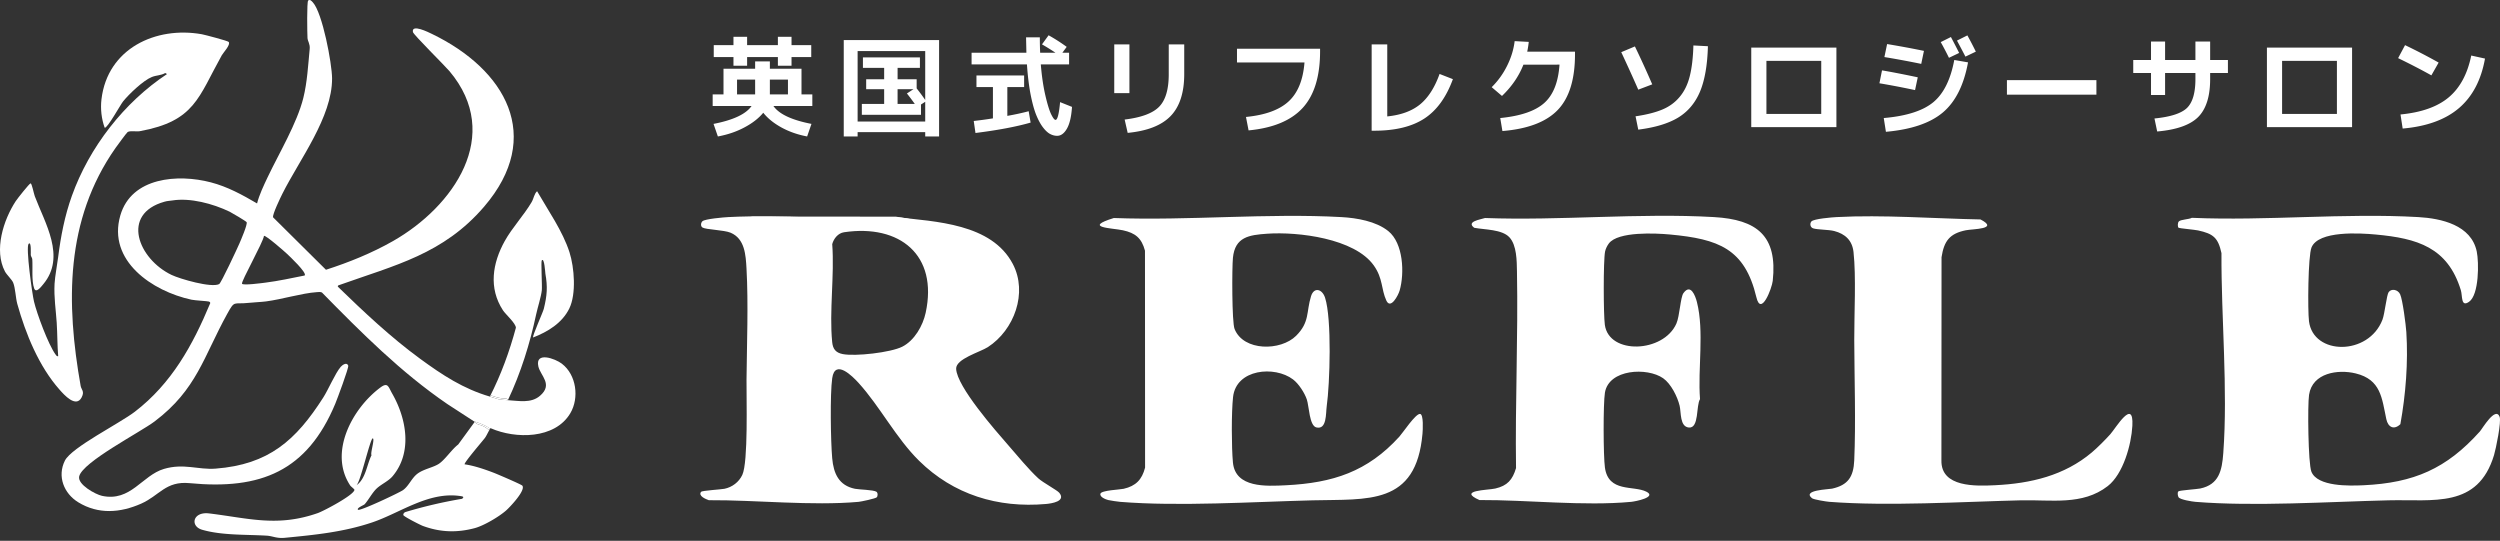
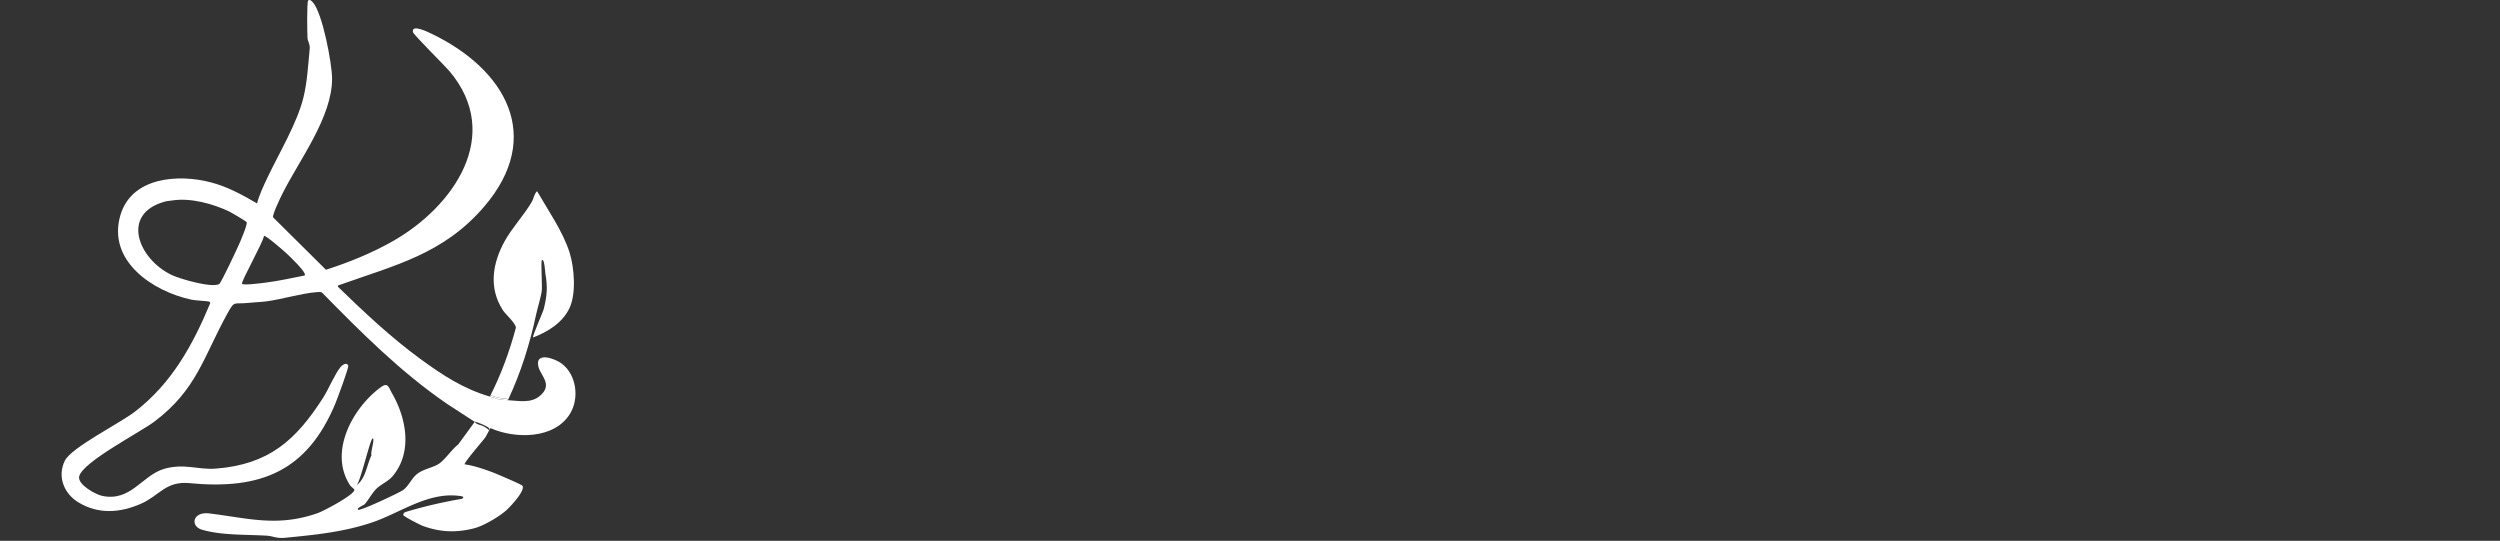
<svg xmlns="http://www.w3.org/2000/svg" width="846" height="183" fill="none">
  <rect width="100%" height="100%" fill="#333333" stroke="none" />
-   <path d="M845.87 141.04c-1.41-3.641-5.849 4.044-6.7 4.992-11.285 12.583-22.321 17.385-39.382 18.178-4.741.219-15.558.527-17.614-4.598-1.1-2.743-1.314-22.55-.792-26.004 1.134-7.502 9.872-8.682 15.755-7.25 8.578 2.087 8.883 8.348 10.388 15.465.597 2.827 2.646 3.758 4.76 1.714 1.815-10.058 2.671-20.933 2.017-31.174-.146-2.273-1.236-10.914-2.097-12.78-.737-1.595-2.924-2.041-3.878-.737-.702.961-1.312 7.281-2.11 9.354-4.702 12.231-23.406 12.106-24.855.519-.463-3.705-.339-22.126.861-25.001 2.393-5.732 16.397-4.847 21.673-4.361 14.15 1.3 24.401 4.341 28.847 18.826.605 1.971-.031 5.892 2.773 3.951 3.42-2.363 3.381-13.346 2.617-17.016-1.868-8.978-11.992-11.212-19.804-11.659-25.033-1.431-51.422 1.34-76.602.25-.961.54-3.754.558-4.397 1.209-.476.48-.449 1.941-.071 2.175.28.174 5.483.644 6.558.88 5.102 1.12 6.776 2.403 7.927 7.683-.117 21.753 2.207 46.074.612 67.701-.432 5.858-1.437 10.609-7.802 11.953-1.064.224-6.898.619-7.346.946-.456.332-.261 1.507 0 1.985.461.844 4.653 1.495 5.734 1.583 19.945 1.62 45.144-.031 65.358-.519 15.192-.369 30.187 2.834 35.679-15.295.647-2.136 2.53-11.324 1.891-12.97zm-365.341-.974c-1.537-.073-5.807 6.395-6.963 7.668-10.78 11.89-22.538 15.69-38.399 16.478-6.663.332-17.121.953-17.941-7.683-.492-5.192-.526-17.028.039-22.17 1.047-9.519 14.063-10.677 20.292-5.965 1.92 1.451 3.91 4.536 4.673 6.79.759 2.234.839 8.887 3.225 9.455 3.587.854 3.168-4.751 3.5-7.124 1.085-7.736 1.765-29.645-.561-36.789-.959-2.936-3.747-3.72-4.749-.47-1.641 5.324-.395 8.741-5.041 13.372-5.207 5.19-17.778 5.288-20.822-2.292-.931-2.325-.892-20.722-.561-24.09.698-7.068 5.456-7.731 11.598-8.158 10.419-.72 29.567 1.566 36.072 10.744 3.143 4.436 2.453 7.943 4.236 11.86 1.449 3.178 4.041-1.749 4.514-3.39 1.681-5.854 1.261-15.975-3.836-20.092-4.149-3.351-10.675-4.456-15.863-4.744-25.101-1.397-51.764 1.249-77.019.313-10.648 3.28-.605 3.36 3.049 4.148 4.243.915 6.348 2.654 7.485 6.905l.034 73.412c-1.049 4.085-3.137 6.209-7.229 7.16-1.254.293-7.532.503-7.875 1.657-.337 1.126 1.77 1.936 2.634 2.156.665.168 3.253.546 4.024.609 19.853 1.605 44.988 0 65.119-.514 18.69-.478 35.08 1.817 37.202-22.553.102-1.171.436-6.632-.842-6.693h.005zm99.516-66.604c-25.246-1.462-52.111 1.26-77.512.314-1.476.502-6.507 1.168-3.663 3.302 3.514.686 9.358.488 11.907 3.215 2.524 2.702 2.495 8.063 2.563 11.58.419 22.148-.632 44.386-.317 66.532-1.178 3.966-2.934 5.965-6.995 6.907-2.546.59-12.99.546-5.395 3.902 16.148-.08 35.391 2.117 51.369.61 1.334-.127 8.848-1.576 5.122-3.441-4.371-2.191-12.834.382-14.022-8.173-.541-3.898-.61-21.578.003-25.329 1.309-8.019 14.328-8.646 19.714-4.875 2.648 1.856 4.819 6.214 5.568 9.309.541 2.247.022 7.105 3.146 7.361 3.495.288 2.38-7.448 3.753-9.617-.8-10.377 1.488-22.843-1.051-32.857-.527-2.076-2.107-6.407-4.565-3.002-1.02 1.412-1.254 7.736-2.383 10.299-4.373 9.915-22.78 10.622-24.207.447-.475-3.398-.539-21.714.076-24.82.178-.9.719-1.997 1.283-2.743 3.114-4.117 15.885-3.478 20.697-3.03 16.375 1.528 25.311 4.75 29.23 21.256 1.573 6.617 5.256-3.068 5.529-5.57 1.669-15.292-5.395-20.739-19.843-21.575l-.007-.002zm134.132 73.426c-1.722 1.92-4.378 4.59-6.329 6.234-9.302 7.832-20.712 10.502-32.699 11.076-6.527.312-18.363.787-18.175-8.403l.041-68.753c.856-5.527 2.761-7.993 8.202-9.115 2.41-.497 11.398-.317 4.995-3.663-15.604-.302-33.162-1.639-48.727-.8-1.42.076-7.741.568-8.517 1.483-.614.724-.388 1.995.583 2.322 1.444.485 5.266.414 7.144.905 3.717.97 6.102 3.168 6.536 7.121.912 8.312.22 20.951.249 29.751.044 13.07.558 27.884-.005 40.752-.242 5.544-2.095 8.363-7.507 9.563-1.164.258-10.268.454-6.78 3.241.578.461 4.853 1.142 5.856 1.217 19.987 1.529 44.654-.014 64.87-.512 10.124-.249 20.79 1.829 29.338-4.807 5.239-4.066 8-14.029 8.342-20.438.509-9.581-5.669.87-7.42 2.821l.003.005zM351.38 161.887c-3.268-3.004-7.158-7.755-10.151-11.189-4.317-4.951-17.414-19.831-17.668-25.89-.141-3.38 8.11-5.656 10.722-7.341 8.934-5.77 13.582-18.387 8.451-28.148-7.2-13.7-26.094-14.316-39.523-15.84-18.641 1.195-38.326-.99-56.832-.015-1.442.075-7.817.612-8.668 1.395-.547.502-.732 1.66.029 2.141 1.112.703 7.251.81 9.478 1.742 4.868 2.036 5.146 7.602 5.4 12.16.658 11.944.119 25.494.002 37.582-.061 6.326.615 27.889-1.427 32.23-1.146 2.437-3.436 4.151-6.041 4.69-.998.208-7.58.617-7.892 1.008-1.13 1.419 1.653 2.517 2.599 2.853 16.054-.088 34.792 1.966 50.686.559.837-.073 5.749-1.117 6.144-1.537.398-.422.417-1.558-.124-1.892-1.069-.661-5.832-.703-7.239-.991-5.444-1.112-7.246-5.136-7.71-10.338-.509-5.715-.758-21.68.005-27.087.934-6.619 6.851-.676 8.91 1.588 7.236 7.958 12.692 18.675 20.48 26.348 11.641 11.472 26.669 16.067 42.94 14.633 1.868-.163 6.882-.895 4.509-3.795-.722-.88-5.566-3.475-7.08-4.87v.004zm-38.13-56.051c-.947 4.37-3.781 9.382-7.903 11.477-3.902 1.986-15.936 3.354-20.189 2.505-2.346-.468-3.312-1.722-3.542-4.019-1.038-10.429.805-22.573.008-33.184.519-1.895 1.961-3.72 4.024-4.025 18.804-2.782 31.84 7.68 27.602 27.246zM27.628 134.462c1.075-2.049-.107-2.583-.332-3.846-4.941-27.87-5.329-56.123 11.797-80.539.469-.668 3.815-5.234 4.11-5.402.944-.537 2.917-.063 4.11-.28 18.614-3.405 19.762-11.388 27.735-25.678.53-.946 3.076-3.568 2.34-4.526-.289-.376-8.127-2.432-9.103-2.605-15.526-2.756-31.913 4.787-33.95 22.026-.38 3.214 0 6.61 1.09 9.619.907.254 5.307-7.77 6.215-8.9 1.997-2.48 6.865-7.138 9.765-8.282 1.551-.613 3.063-.49 4.517-1.34l.595.352c-14.524 9.6-26.316 24.777-32.196 41.218-2.44 6.82-3.751 13.685-4.642 20.724-.304 2.41-1.092 6.68-1.217 9.026-.246 4.622.45 8.861.73 13.195.241 3.751.185 7.573.5 11.326-.495.086-.698-.312-.937-.646-2.434-3.405-6.248-13.665-7.253-17.868-.6-2.512-2.85-18.445-1.808-19.528.973-1.012.688 3.502.72 3.79.063.563.47.9.51 1.441.205 2.746-.29 7.273.636 9.851.644 1.793 2.395-.588 3.11-1.446 7.702-9.263.52-20.653-2.898-29.74-.348-.927-.985-4.364-1.429-4.352-.393.01-4.495 5.212-5 5.985-4.202 6.41-7.458 16.644-3.668 23.831.595 1.13 2.346 2.717 2.788 3.798.732 1.792.836 5.192 1.383 7.153 2.81 10.1 7.304 21.165 14.336 29.077 1.485 1.671 5.514 6.268 7.453 2.578l-.007-.012z" fill="#fff" />
  <path d="M190.176 123.099c-2.327-1.778-9.175-4.254-7.993.919.722 3.154 5.064 6.051.544 9.927-3.058 2.622-7.158 1.68-10.851 1.478-3.777-.21-2.865-.273-6.097-1.22-8.965-2.622-16.009-7.238-23.641-12.821-9.97-7.293-18.97-15.797-27.82-24.377-.064-.471.317-.483.621-.59 18.792-6.703 35.102-10.422 48.887-26.478 20.404-23.767 7.209-46.44-17.641-58.451-1.181-.571-7.017-3.503-6.449-.634.178.892 10.851 11.428 12.375 13.24 18.258 21.693 1.312 45.85-19.099 57.472-7.163 4.078-14.875 7.197-22.711 9.721L92.406 73.537c-.256-.966 2.495-6.66 3.149-7.965 5.802-11.58 16.877-25.931 16.821-39.05-.022-4.983-3.246-22.17-6.497-25.707-.376-.41-.947-1.146-1.583-.648-.502.392-.324 11.226-.237 12.711.064 1.061.903 2.02.744 3.644-.522 5.383-.824 11.27-2.158 16.631-2.122 8.524-8.183 18.65-12.039 26.74-1.307 2.745-2.914 6.127-3.612 8.95-5.034-2.94-9.953-5.652-15.66-7.142-11.063-2.888-26.865-1.805-30.621 11.224-4.417 15.324 10.838 25.633 24.077 28.489 1.239.266 5.551.481 5.944.639.266.108.431.242.407.556-5.953 14.263-13.058 27.143-25.497 36.711-5.124 3.942-21.448 12.08-23.684 16.558-2.654 5.31-.334 11.117 4.52 14.09 6.79 4.161 14.21 3.59 21.267.478 6.258-2.761 8.307-7.734 16.419-6.949 24.089 2.33 39.754-4.058 49.286-26.855.644-1.539 4.636-12.248 4.397-12.909-.466-1.29-1.953-.268-2.529.388-1.856 2.124-4.185 7.675-5.932 10.409-9.246 14.465-18.409 22.663-36.432 24.053-5.92.456-10.71-1.893-17.466.095-7.407 2.18-11.231 11.231-20.98 9.112-2.24-.488-8.33-3.854-7.714-6.571 1.11-4.88 20.697-14.953 25.543-18.618 14.292-10.815 16.526-21.866 24.565-36.409 2.622-4.746 2.022-3.122 7.268-3.707 1.89-.21 3.968-.246 5.854-.488 5.246-.673 12.243-2.807 17.116-3.127.603-.039 1.217-.148 1.798.1 13.287 13.551 26.73 27.017 42.466 37.772l9.244 6c.346-.2 4.073 1.48 4.573 1.88.485.391.327.476.305 1.047.207-.322.161-.825.593-.732 8.333 3.639 21.652 3.702 26.874-5.092 3.098-5.217 2.046-13.017-2.827-16.744l.008-.002zM74.17 96.129c-2.607 1.368-13.27-1.734-16.116-3.097-11.26-5.393-17.322-20.62-2.366-24.78 1.114-.31 1.463-.23 2.624-.417 6.024-.97 13.714 1.066 19.417 3.812.67.324 5.592 3.232 5.736 3.536.351.752-1.973 6.127-2.478 7.28-.73 1.671-6.144 13.31-6.822 13.666h.005zm28.931-2.9c-4.402.876-8.856 1.859-13.314 2.42-1.027.129-7.656 1.029-7.895.358-.3-.839 7.16-13.997 7.439-16.192.65-.237 6.88 5.222 7.8 6.09.811.766 6.87 6.451 5.97 7.322v.002z" fill="#fff" />
  <path d="M171.511 134.913l.365.51c4.395-9.326 7.412-19.007 9.571-29.087.463-2.165 1.688-6.019 1.905-8.095.153-1.463-.33-9.738-.013-10.133.874-1.086 1.178 4.248 1.222 4.507.783 4.434.598 7.292-.541 11.907-.29 1.173-3.973 9.316-3.607 9.682 4.973-1.941 9.824-4.873 12.246-9.824 2.392-4.89 1.702-13.85.075-18.96-2.285-7.178-7.258-14.226-10.982-20.719-1.025.956-1.091 2.415-1.871 3.734-2.632 4.454-6.561 8.614-9.07 13.124-4.154 7.47-5.534 15.922-.605 23.458.888 1.356 4.341 4.38 4.375 5.89-2.166 8.056-5.022 15.875-8.807 23.297l.476-.369c1.709.615 3.424 1.091 5.256 1.078h.005z" fill="#fff" />
  <path d="M171.511 134.913c-1.832.012-3.547-.463-5.256-1.078l-.476.368c3.232.947 2.32 1.01 6.098 1.22l-.366-.51zm-9.003 8.91c-.897-.198-1.514-.559-1.851-1.083l-5.607 7.685c-2.136 1.588-4.5 5.229-6.6 6.57-1.9 1.215-4.985 1.72-7.043 3.2-2.134 1.534-2.973 4.195-5.054 5.678-1.163.827-14.607 7.2-15.204 6.622-.573-.556 1.97-1.573 2.205-1.817 1.212-1.266 2.6-3.954 4.129-5.383 1.551-1.446 3.975-2.488 5.37-4.141 6.754-8.012 4.756-19.405-.114-27.929-1.347-2.356-1.449-4.002-4.037-2.075-9.499 7.078-17.56 22.004-10.195 33.133.269.405 1.471 1.229 1.435 1.507-.242 1.778-10.427 7.146-12.415 7.844-13.697 4.797-23.416 1.729-36.767.105-5.536-.674-6.536 4.319-2.36 5.531 6.73 1.954 14.857 1.576 21.899 2.002 1.944.118 3.314.991 6.08.722 10.034-.973 19.872-1.926 29.64-5.236 9.402-3.188 18.941-10.439 29.653-8.907.734.105 1.649.215.678.949a155.28 155.28 0 00-19.175 4.483c-.405.163-.768.568-.68 1.021.095.491 5.76 3.359 6.612 3.673 5.941 2.188 11.585 2.33 17.548.739 3.083-.824 8.212-3.855 10.612-5.972 1.29-1.139 6.736-6.859 5.48-8.41-.332-.407-8.439-3.878-9.583-4.317-3.092-1.188-6.651-2.417-9.921-2.885-.42-.378 6.182-8.032 6.829-8.902.58-.786.99-1.822 1.463-2.561-.722-.798-1.732-1.412-3.027-1.844v-.002zm-36.367 4.529c.791.1-.897 5.09-.412 5.678-1.644 3.341-1.929 7.897-5.068 10.17 1.402-1.337 4.651-15.956 5.483-15.851l-.003.003z" fill="#fff" />
-   <path d="M165.23 144.62c-.5-.4-4.224-2.08-4.573-1.88.337.524.954.885 1.852 1.082 1.297.432 2.307 1.047 3.026 1.844.022-.57.181-.658-.305-1.046zM811.523 19.674l2.346-4.4a195.997 195.997 0 0111.365 5.903l-2.456 4.326c-3.275-1.833-7.027-3.776-11.255-5.829zm24.745-.88l4.656 1.027c-1.295 7.258-4.228 12.843-8.798 16.753s-10.925 6.22-19.063 6.93l-.734-4.767c7.088-.684 12.526-2.615 16.314-5.792 3.813-3.202 6.355-7.919 7.625-14.15zM772.26 43.027h-5.133V16.118h28.815v26.909H772.26zm0-4.473h18.55V20.591h-18.55v17.963zm-50.371-18.257h6.012v-6.232h4.766v6.232h10.265v-6.232h4.985v6.232h6.013v4.4h-6.013v2.052c0 5.866-1.356 10.155-4.069 12.868-2.713 2.688-7.332 4.314-13.857 4.876l-.917-4.4c5.426-.537 9.092-1.723 10.998-3.556 1.907-1.857 2.86-5.12 2.86-9.788v-2.053h-10.265v7.442h-4.766v-7.442h-6.012v-4.399zm-42.745 11.732v-4.913h30.281v4.913h-30.281zm-17.817-11.732l4.655.807c-1.417 7.723-4.264 13.38-8.541 16.974-4.277 3.592-10.693 5.767-19.247 6.525l-.733-4.656c7.625-.66 13.197-2.432 16.717-5.316 3.519-2.884 5.902-7.662 7.149-14.334zm1.649-2.383l-3.446 1.65a106.937 106.937 0 00-2.786-5.316l3.446-1.723a235.725 235.725 0 012.786 5.39zm5.646-.44l-3.52 1.687a334.095 334.095 0 00-2.859-5.426l3.519-1.76a125.792 125.792 0 012.86 5.5zm-31.748 6.343c3.202.537 7.235 1.32 12.098 2.346l-.916 4.326a280.78 280.78 0 00-12.062-2.31l.88-4.362zm1.723-8.909a323.38 323.38 0 0112.465 2.31l-.917 4.4a321.238 321.238 0 00-12.464-2.31l.916-4.4zm-40.839 28.119h-5.132V16.118h28.815v26.909h-23.683zm0-4.473h18.55V20.591h-18.55v17.963zm-19.796-22.912c-.171 6.379-1.063 11.499-2.676 15.36-1.614 3.838-4.082 6.77-7.406 8.799-3.324 2.004-7.821 3.36-13.491 4.07l-.916-4.51c3.666-.538 6.672-1.295 9.018-2.273 2.371-.978 4.338-2.407 5.902-4.29 1.589-1.881 2.725-4.203 3.41-6.965.709-2.761 1.124-6.244 1.246-10.448l4.913.257zm-29.328 2.016l4.619-1.943a329.06 329.06 0 015.865 12.831l-4.729 1.797c-1.588-3.642-3.507-7.87-5.755-12.685zm-20.897 4.216H515.53c-1.54 3.91-3.96 7.442-7.259 10.594l-3.483-2.969a26.807 26.807 0 005.206-7.222c1.369-2.737 2.224-5.524 2.566-8.359l4.766.257a30.506 30.506 0 01-.513 3.3h16.167v.843c0 8.53-1.943 14.823-5.829 18.88-3.886 4.057-10.13 6.44-18.733 7.148l-.734-4.399c6.868-.684 11.817-2.37 14.848-5.059 3.055-2.688 4.79-7.026 5.205-13.014zm-58.289 17.524c4.644-.465 8.346-1.821 11.108-4.07 2.762-2.273 4.961-5.707 6.599-10.301l4.509 1.76c-2.248 6.158-5.474 10.606-9.678 13.344-4.204 2.737-9.849 4.106-16.937 4.106h-.88V15.019h5.279v24.379zm-50.847-22.913h28.118v.88c0 8.48-1.968 14.871-5.902 19.173-3.935 4.277-10.033 6.806-18.294 7.589l-.88-4.546c6.501-.636 11.304-2.383 14.408-5.243 3.128-2.86 4.924-7.258 5.389-13.197h-22.839v-4.656zm-23.096-1.466h5.242v10.044c0 6.306-1.54 11.047-4.619 14.225-3.055 3.152-7.894 5.046-14.517 5.682l-1.027-4.51c5.646-.684 9.544-2.138 11.695-4.362 2.15-2.224 3.226-5.865 3.226-10.925V15.02zm-18.44 16.497V15.019h5.132v16.497h-5.132zm-28.301 9.971c-4.84 1.393-11.06 2.566-18.66 3.52l-.587-4.07a136.56 136.56 0 006.489-.88V29.462h-5.572V25.54h16.13v3.922h-5.682v9.752c2.737-.489 5.144-1.014 7.222-1.576l.66 3.849zm3.849-26.469l2.236-3.079a60.244 60.244 0 016.122 3.923l-1.466 1.98h2.273V21.8h-9.568c.317 3.934.831 7.43 1.539 10.484.709 3.03 1.369 5.17 1.98 6.416.611 1.246 1.1 1.87 1.466 1.87.66 0 1.173-2.005 1.54-6.013l4.033 1.613c-.22 3.3-.795 5.756-1.723 7.369-.929 1.613-2.029 2.42-3.3 2.42-.855 0-1.698-.233-2.529-.697-.807-.465-1.638-1.283-2.493-2.456-.831-1.173-1.589-2.652-2.273-4.436-.66-1.784-1.259-4.094-1.796-6.929-.514-2.835-.893-6.049-1.137-9.642h-18.733V17.84h18.55c-.074-3.3-.11-5.034-.11-5.206h4.656c0 1.81.036 3.544.11 5.206h5.169a74.449 74.449 0 00-4.546-2.823zm-43.516 15.177h-5.352v4.986h5.829a91.005 91.005 0 00-2.676-3.556l2.199-1.43zM290.218 41.12h22.875v-6.672l-1.429.916v3.483h-20.017v-3.666h7.552v-4.986h-6.085v-3.372h6.085v-3.85h-7.185v-3.556h19.283v3.556h-7.552v3.85h6.452v3.08a75.287 75.287 0 012.896 3.922V17.29h-22.875v23.83zm0 3.593v1.466h-4.693V13.552h32.261v32.627h-4.693v-1.466h-22.875zm-34.681-17.78h-6.122v5.022h6.122v-5.022zm4.986 0v5.022h6.122v-5.022h-6.122zm-18.99-11.658h6.672v-2.823h4.619v2.823h10.412v-2.823h4.619v2.823h6.672v4.033h-6.672v2.932h-4.619v-2.932h-10.412v2.932h-4.619v-2.932h-6.672v-4.033zm14.004 5.499h4.986v2.493h10.705v8.688h3.666v3.923h-13.161c1.906 2.737 6.195 4.754 12.867 6.049l-1.466 4.252c-3.226-.61-6.147-1.637-8.762-3.08-2.59-1.441-4.619-3.09-6.085-4.948-1.516 1.857-3.63 3.507-6.342 4.949-2.689 1.442-5.695 2.468-9.019 3.08l-1.466-4.253c6.672-1.295 10.961-3.312 12.867-6.05h-13.16v-3.922h3.666v-8.688h10.704v-2.493zM303.15 73.32l-49.35-.047 19.975 3.76 34.075-3.008-4.7-.705z" fill="#fff" />
</svg>